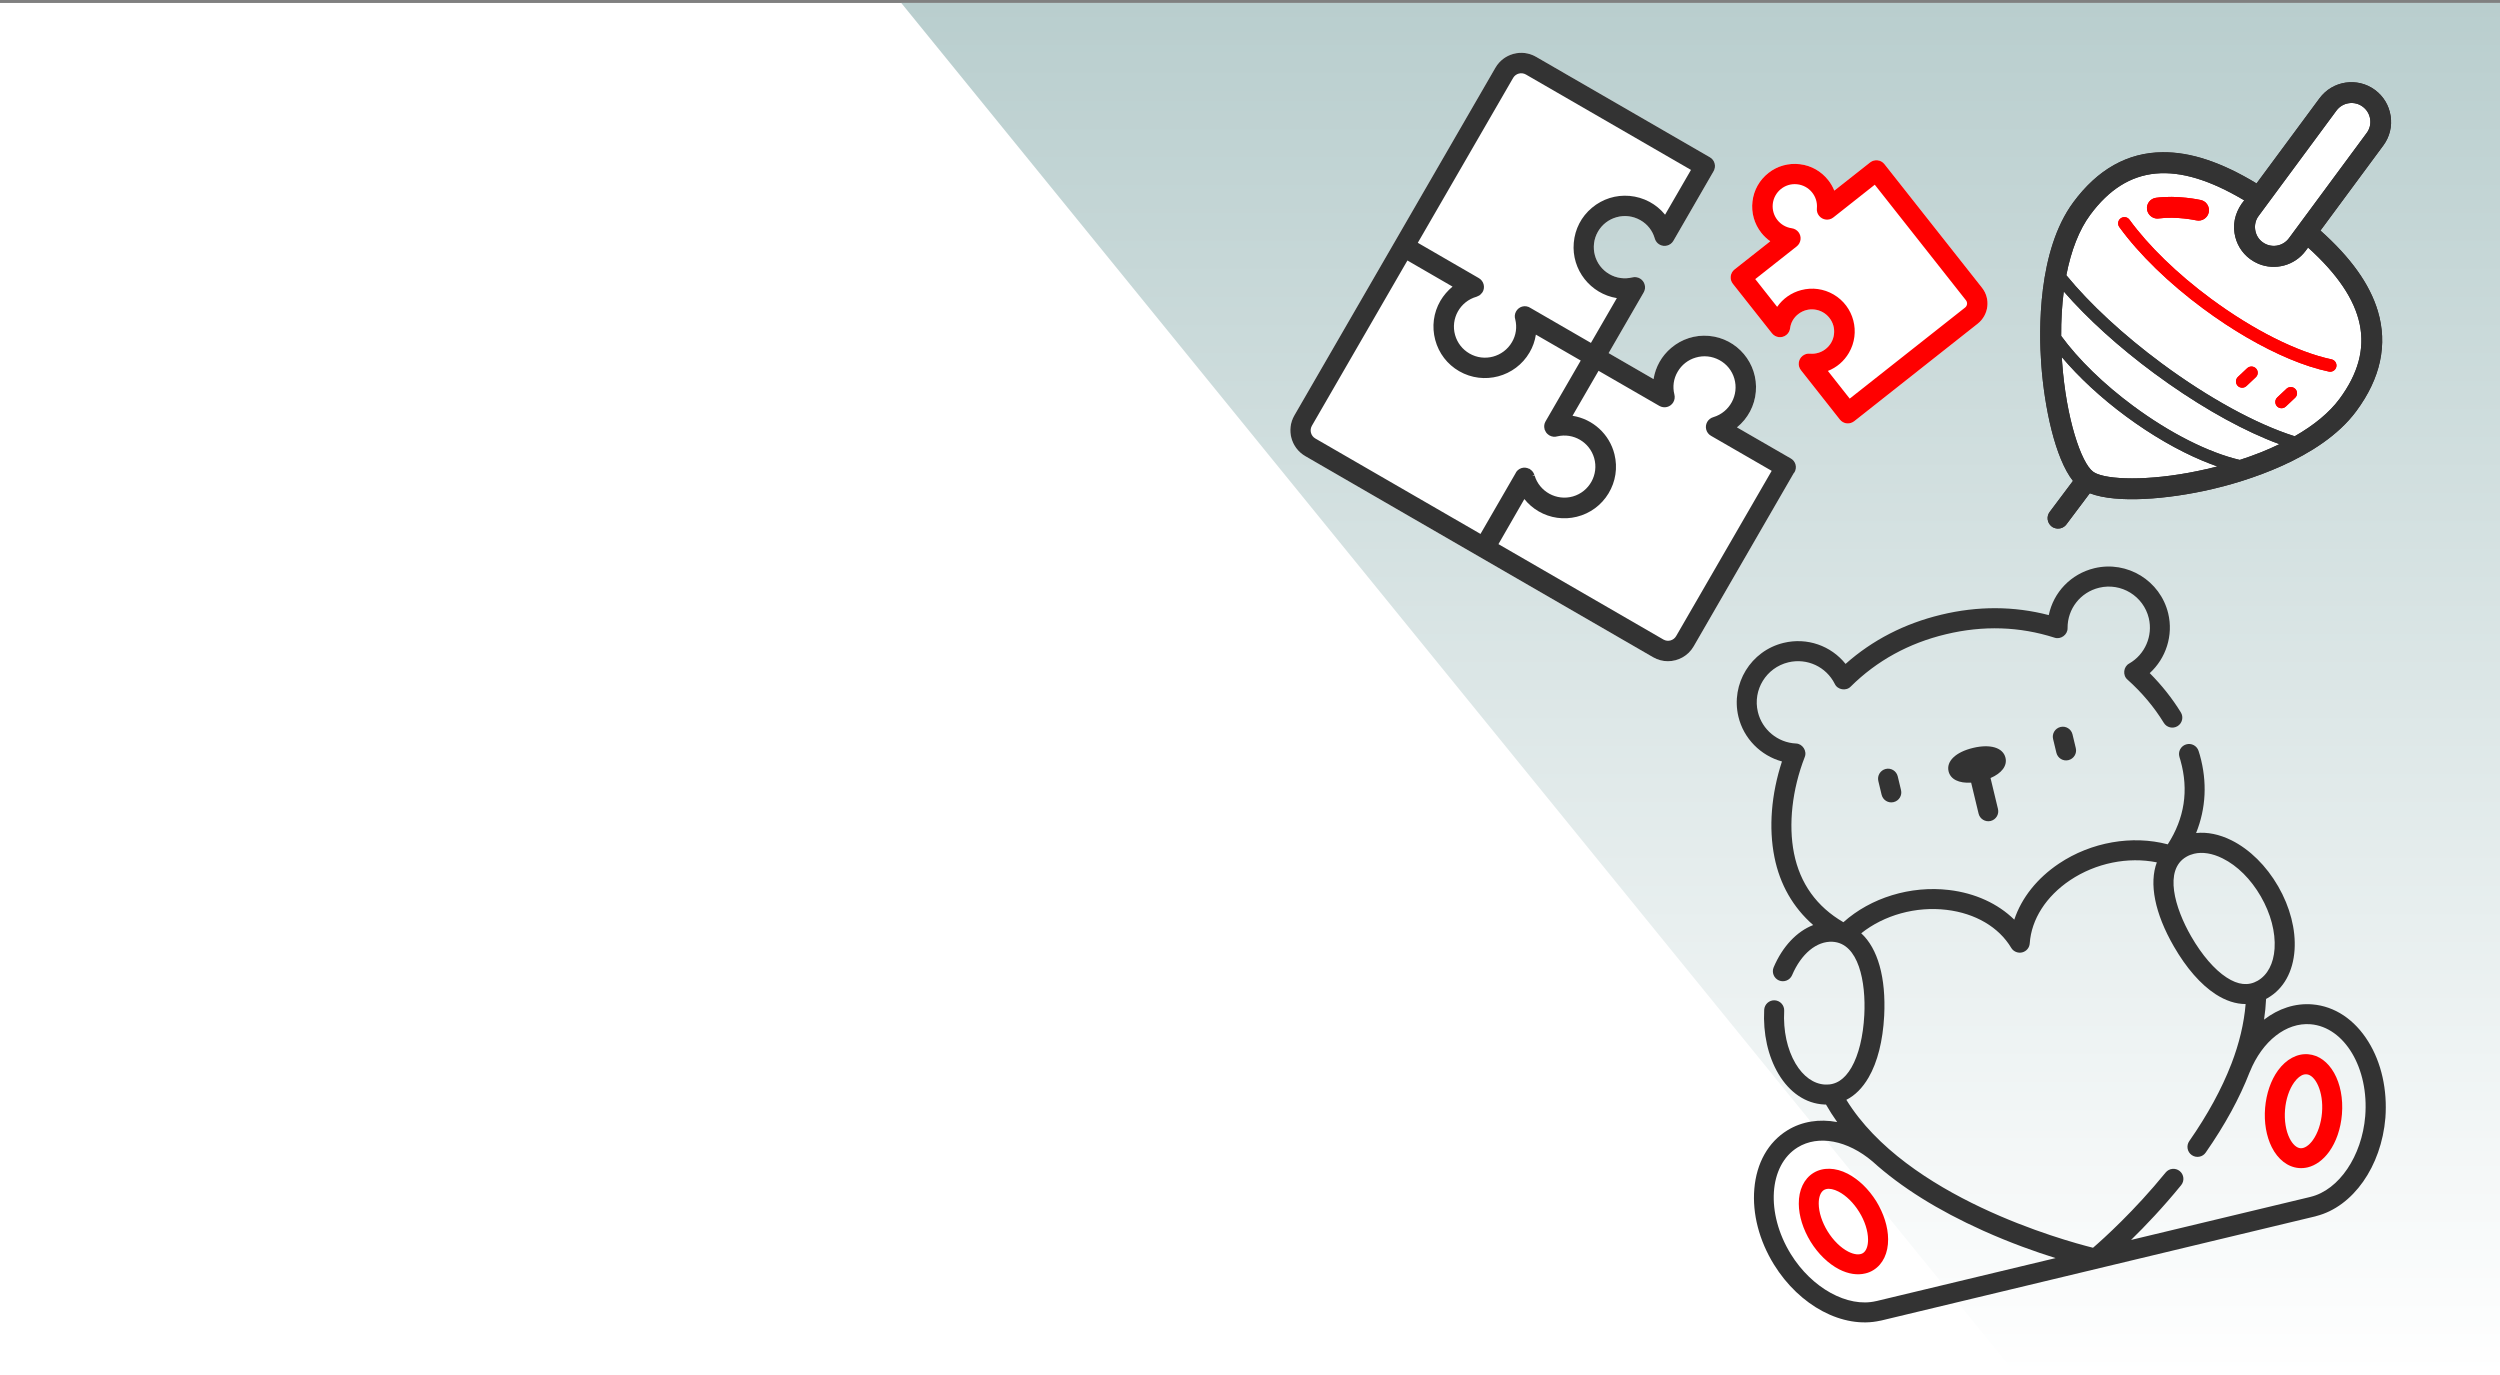
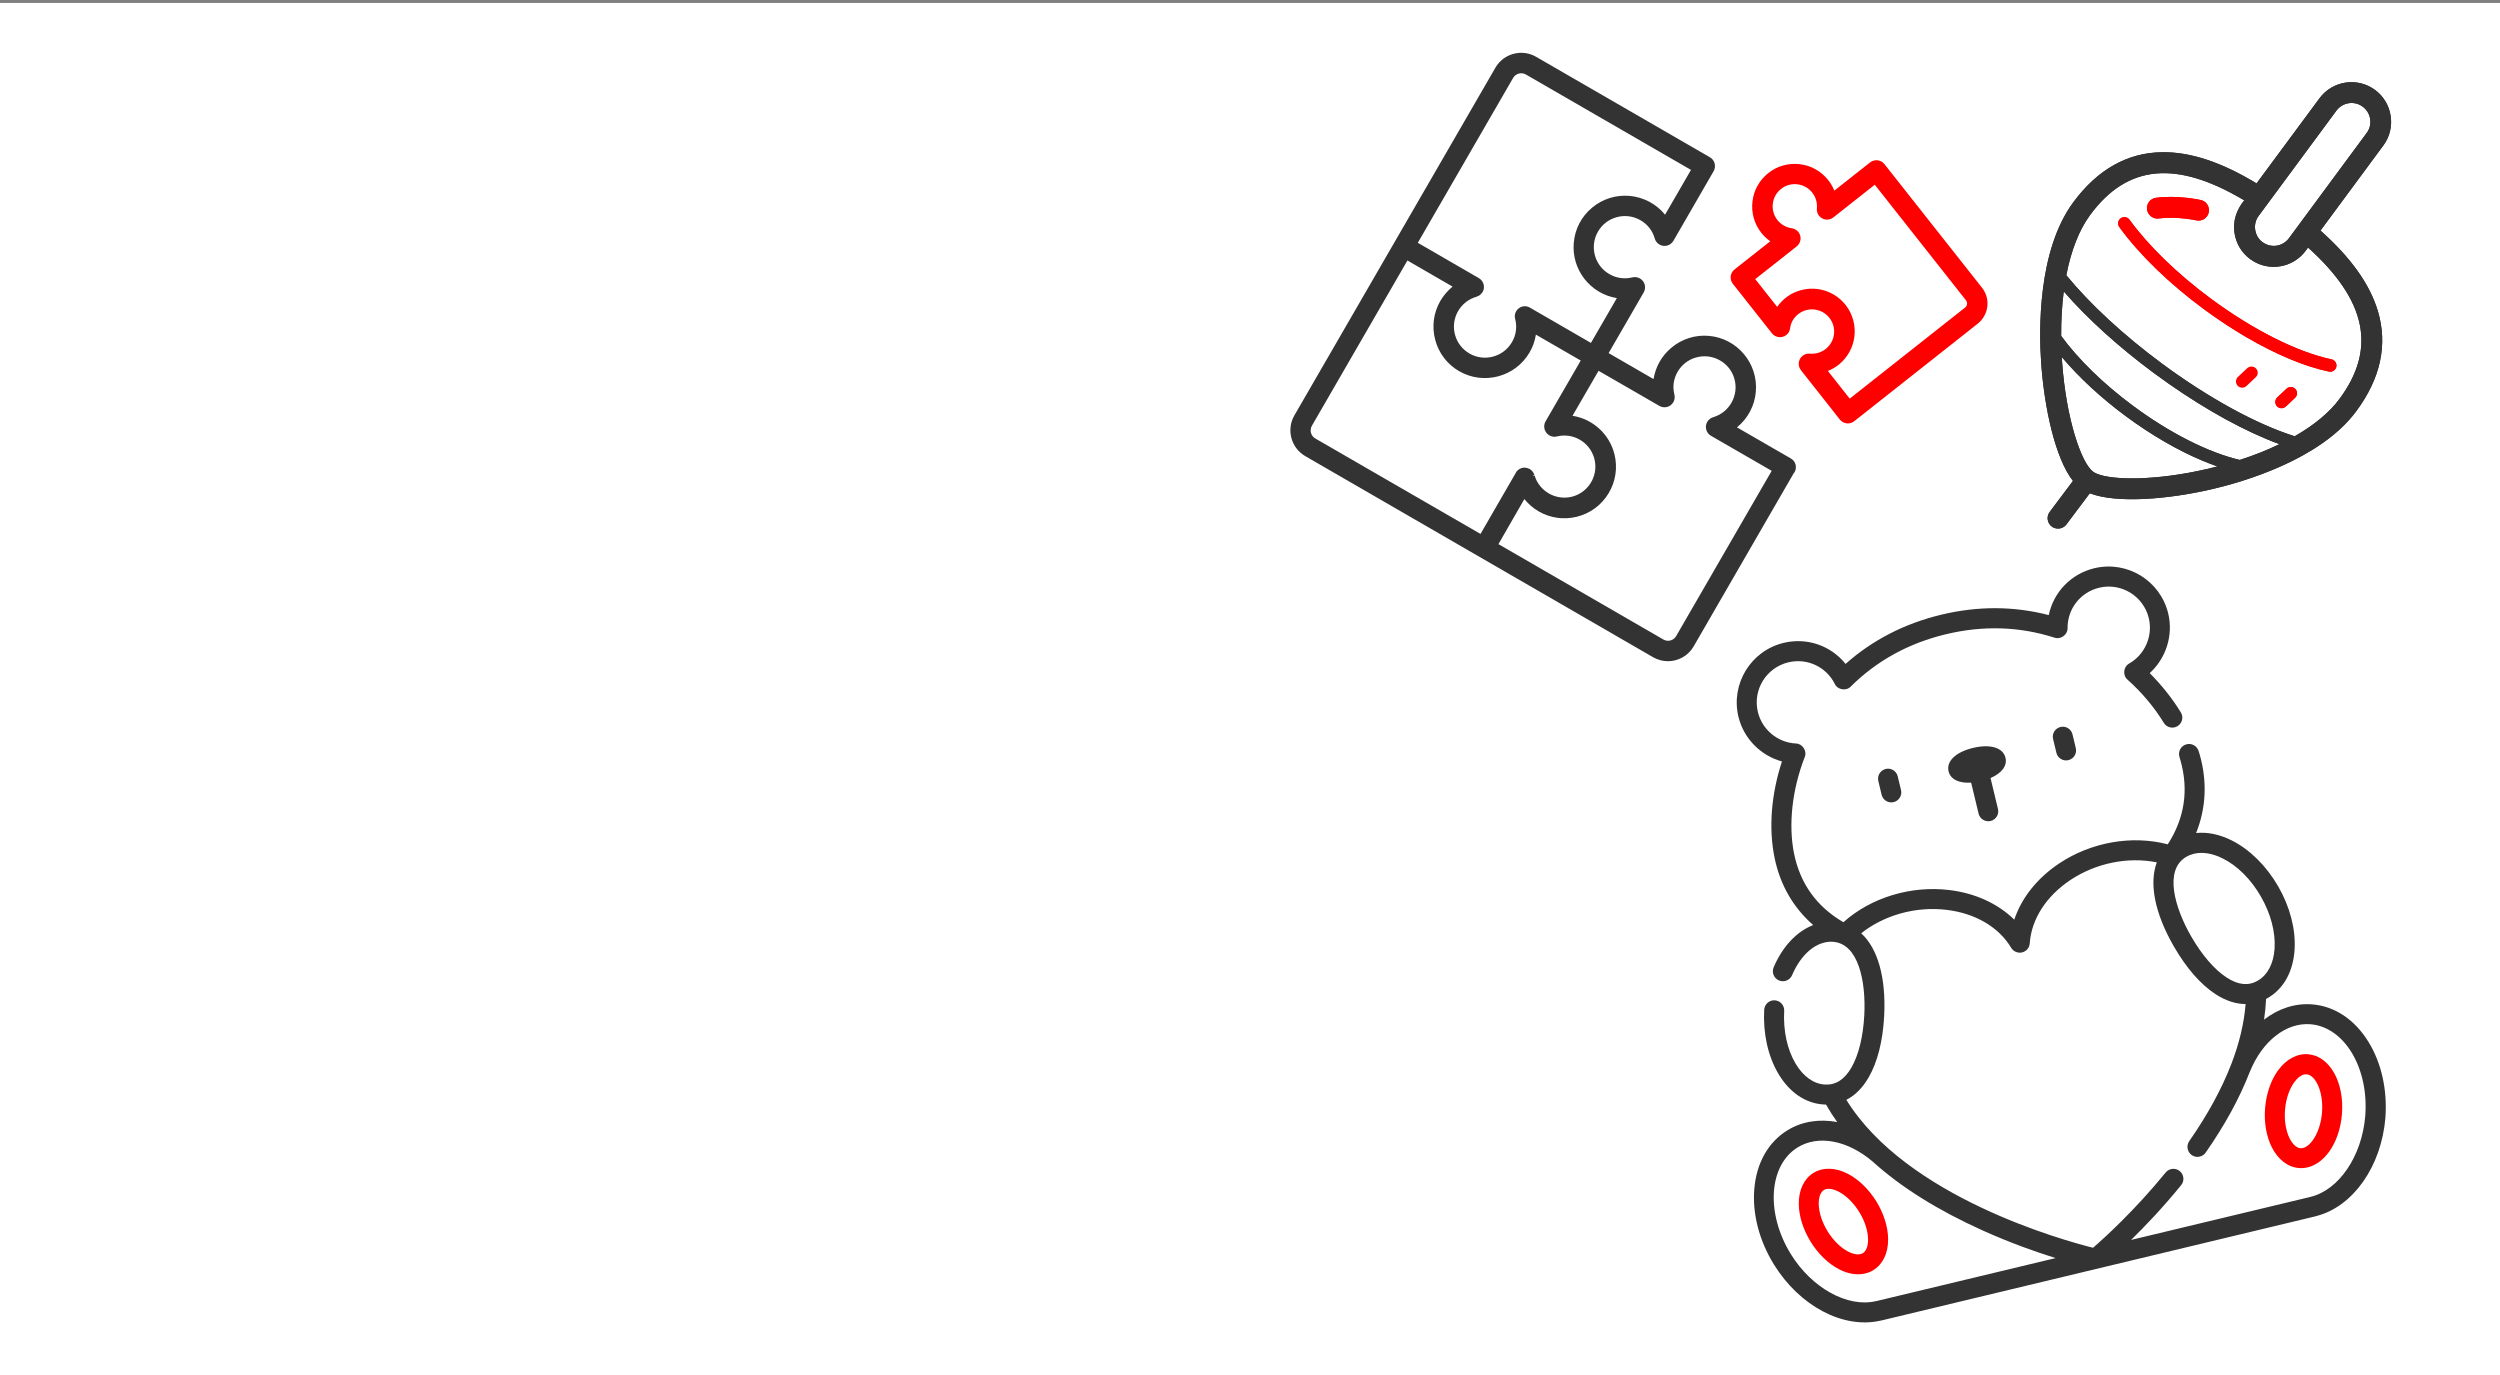
<svg xmlns="http://www.w3.org/2000/svg" id="Livello_1" x="0px" y="0px" viewBox="0 0 380.06 209.1" style="enable-background:new 0 0 380.06 209.1;" xml:space="preserve">
  <rect x="0" y="0" width="380.06" height="209.1" fill="#808080" stroke="none" />
  <style type="text/css"> .st0{fill:#FFFFFF;} .st1{fill:url(#SVGID_1_);} .st2{fill:#FF0000;} .st3{fill:#333333;} </style>
  <g>
    <rect x="-0.07" y="0.45" class="st0" width="380.14" height="209.1" />
    <linearGradient id="SVGID_1_" gradientUnits="userSpaceOnUse" x1="258.541" y1="209.552" x2="258.541" y2="0.448">
      <stop offset="1.558650e-03" style="stop-color:#FFFFFF" />
      <stop offset="1" style="stop-color:#B9CECE" />
    </linearGradient>
-     <polygon class="st1" points="137.01,0.45 380.07,0.45 380.07,209.55 307.01,209.55 " />
    <g>
      <path class="st0" d="M301.32,43.75l-14.84-18.8c-0.26-0.33-0.62-0.53-1.04-0.58c-0.41-0.05-0.82,0.07-1.14,0.32l-5.44,4.29 c-0.23-0.57-0.53-1.1-0.92-1.59c-1.07-1.36-2.6-2.23-4.32-2.43c-1.72-0.2-3.41,0.26-4.77,1.33c-1.36,1.07-2.23,2.6-2.43,4.32 c-0.21,1.72,0.27,3.41,1.33,4.77c0.39,0.5,0.85,0.93,1.37,1.3l-5.43,4.28c-0.67,0.53-0.79,1.51-0.26,2.18l5.95,7.53 c0.26,0.32,0.62,0.53,1.03,0.58c0.41,0.05,0.82-0.06,1.15-0.32c0.33-0.26,0.53-0.62,0.58-1.03c0.11-0.86,0.55-1.62,1.24-2.15 c1.46-1.15,3.58-0.89,4.73,0.57c0.56,0.71,0.81,1.59,0.7,2.48c-0.1,0.89-0.55,1.69-1.26,2.25c-0.68,0.54-1.54,0.79-2.4,0.71 c-0.4-0.04-0.79,0.08-1.11,0.33c-0.33,0.26-0.53,0.62-0.58,1.04s0.07,0.82,0.32,1.14l5.92,7.51c0.12,0.15,0.27,0.28,0.44,0.38 c0.24,0.14,0.51,0.21,0.78,0.21c0.34,0,0.68-0.12,0.97-0.34l18.78-14.83C302.35,47.86,302.64,45.42,301.32,43.75z" />
      <path class="st0" d="M272.24,69.69l-8.18-4.72c1.65-1.34,2.69-3.28,2.87-5.42c0.37-4.31-2.83-8.12-7.14-8.49 c-2.09-0.18-4.12,0.47-5.72,1.82c-1.45,1.22-2.4,2.9-2.69,4.75l-6.83-3.95l5.33-9.22c0.21-0.36,0.26-0.77,0.16-1.17 c-0.21-0.83-1.06-1.33-1.89-1.12c-1.19,0.29-2.43,0.12-3.49-0.5c-2.26-1.3-3.03-4.2-1.73-6.46c0.63-1.09,1.65-1.87,2.87-2.2 c1.22-0.33,2.49-0.16,3.59,0.47c1.07,0.61,1.84,1.6,2.17,2.77c0.11,0.4,0.37,0.73,0.72,0.93c0.74,0.43,1.69,0.17,2.12-0.57 l6.11-10.58c0.21-0.36,0.26-0.78,0.16-1.18c-0.11-0.4-0.36-0.74-0.72-0.94L233.53,8.64c-2.15-1.25-4.92-0.52-6.18,1.63 l-30.58,52.89c-1.24,2.16-0.5,4.93,1.66,6.18l52.89,30.58c0.71,0.41,1.48,0.6,2.24,0.6c1.56,0,3.09-0.81,3.92-2.26l15.21-26.32 l0.12-0.14c0.21-0.36,0.26-0.78,0.16-1.18C272.86,70.23,272.6,69.89,272.24,69.69z" />
    </g>
    <g>
      <g>
        <path class="st2" d="M280.89,178.43c-1.87-0.96-3.77-1-5.2-0.12c-1.44,0.89-2.25,2.6-2.23,4.7c0.01,1.86,0.66,3.9,1.8,5.76 c1.15,1.86,2.69,3.35,4.34,4.2c1.38,0.71,2.77,0.92,3.98,0.62c0.44-0.1,0.85-0.27,1.23-0.51c1.44-0.89,2.25-2.6,2.23-4.7 c-0.01-1.86-0.66-3.9-1.8-5.76C284.08,180.77,282.54,179.28,280.89,178.43z M283.99,188.42c0.01,1.01-0.28,1.78-0.79,2.09 c-0.51,0.31-1.32,0.23-2.22-0.23c-1.15-0.59-2.29-1.71-3.14-3.09c-0.85-1.38-1.34-2.9-1.35-4.19c-0.01-1.01,0.28-1.78,0.79-2.09 c0.1-0.06,0.22-0.11,0.35-0.14c0.49-0.12,1.15,0.01,1.87,0.38c1.15,0.59,2.29,1.71,3.14,3.09l0,0 C283.49,185.6,283.98,187.13,283.99,188.42z" />
        <path class="st2" d="M350.9,160.27c-1.68-0.14-3.35,0.76-4.59,2.46c-1.09,1.5-1.78,3.53-1.96,5.71s0.18,4.29,1.01,5.95 c0.94,1.88,2.44,3.04,4.12,3.18c0.45,0.04,0.89,0,1.33-0.1c1.21-0.29,2.35-1.11,3.26-2.36c1.09-1.5,1.78-3.53,1.96-5.71 C356.43,164.55,354.18,160.54,350.9,160.27L350.9,160.27z M353,169.16c-0.13,1.61-0.64,3.13-1.4,4.18 c-0.59,0.82-1.28,1.26-1.87,1.22c-0.6-0.05-1.2-0.6-1.65-1.5c-0.58-1.15-0.83-2.74-0.7-4.35c0,0,0,0,0,0 c0.13-1.61,0.64-3.13,1.4-4.18c0.47-0.65,1-1.07,1.49-1.18c0.13-0.03,0.26-0.04,0.38-0.03 C351.98,163.41,353.27,165.94,353,169.16L353,169.16z" />
        <path class="st3" d="M360.04,158.35c-2.09-3.37-5.11-5.38-8.51-5.66c-2.61-0.21-5.15,0.63-7.34,2.32 c0.16-1.06,0.26-2.11,0.31-3.15c0.08-0.04,0.17-0.09,0.25-0.14c2.41-1.39,3.86-3.99,4.08-7.32c0.2-3.08-0.68-6.51-2.49-9.65 c-1.81-3.14-4.33-5.62-7.09-7c-1.85-0.92-3.69-1.29-5.39-1.11c1.51-3.76,1.71-7.78,0.57-11.85c-0.06-0.21-0.12-0.42-0.19-0.62 c-0.25-0.8-1.1-1.25-1.91-1c-0.8,0.25-1.25,1.1-1,1.91c0.06,0.18,0.11,0.36,0.16,0.54c1.27,4.51,0.61,8.79-1.94,12.74 c-5.41-1.43-11.64-0.35-16.53,2.92c-3.33,2.23-5.7,5.22-6.8,8.53c-2.49-2.44-5.95-4.04-9.93-4.51 c-5.84-0.69-11.88,1.17-16.05,4.9c-4.07-2.37-6.59-5.89-7.51-10.48c-0.87-4.38-0.28-9.7,1.63-14.62 c0.39-0.93-0.34-2.05-1.34-2.07c-2.76-0.13-5.14-2.1-5.78-4.79c-0.81-3.36,1.27-6.74,4.63-7.55c2.85-0.68,5.75,0.67,7.06,3.28 c0.42,0.91,1.74,1.13,2.43,0.4c3.95-3.92,8.82-6.6,14.47-7.95c5.65-1.36,11.2-1.18,16.5,0.52c0.95,0.33,2.02-0.45,1.99-1.46 c-0.02-2.92,1.95-5.44,4.8-6.13c3.36-0.81,6.74,1.27,7.55,4.63c0.64,2.69-0.58,5.52-2.98,6.89c-0.89,0.48-1.03,1.8-0.26,2.45 c2.2,1.97,4.06,4.18,5.52,6.57c0.44,0.72,1.38,0.94,2.09,0.5c0.72-0.44,0.94-1.38,0.5-2.09c-1.31-2.13-2.9-4.13-4.73-5.97 c2.47-2.25,3.61-5.74,2.81-9.07c-1.2-4.99-6.23-8.07-11.22-6.88c-3.57,0.86-6.22,3.66-6.94,7.13c-5.29-1.38-10.78-1.4-16.35-0.06 c-5.57,1.34-10.45,3.85-14.54,7.48c-2.21-2.76-5.84-4.06-9.41-3.2c-4.99,1.2-8.07,6.23-6.88,11.22c0.8,3.34,3.4,5.93,6.62,6.81 c-1.63,4.98-2.04,10.09-1.14,14.56c0.83,4.15,2.84,7.65,5.89,10.31c-2.48,0.96-4.65,3.23-6.01,6.42c-0.33,0.77,0.03,1.67,0.8,2 c0.77,0.33,1.67-0.03,2-0.8c1.39-3.26,3.74-5.2,6.14-5.08c3.99,0.21,5.1,6.12,4.84,11.13c-0.17,3.26-0.86,6.09-1.95,7.98 c-1.06,1.83-2.37,2.68-4.01,2.6c-1.73-0.09-3.32-1.22-4.49-3.19c-1.27-2.15-1.89-4.99-1.73-8.02c0.04-0.84-0.6-1.55-1.44-1.6 c-0.84-0.04-1.55,0.6-1.6,1.44c-0.19,3.62,0.58,7.07,2.16,9.73c1.7,2.87,4.17,4.53,6.95,4.67c0.1,0.01,0.19,0,0.29,0.01 c0.51,0.9,1.08,1.79,1.7,2.66c-2.71-0.51-5.36-0.11-7.58,1.26c-2.9,1.79-4.69,4.95-5.02,8.9c-0.32,3.78,0.74,7.86,2.98,11.49 c3.9,6.32,10.51,9.81,16.14,8.55c0.04-0.01,0.08-0.01,0.13-0.02l66.06-15.85c0.04-0.01,0.08-0.02,0.12-0.04 c5.59-1.42,9.9-7.54,10.51-14.94C362.95,165.69,362.04,161.57,360.04,158.35L360.04,158.35z M343.7,136.28 c1.51,2.62,2.25,5.44,2.09,7.93c-0.15,2.28-1.06,4.01-2.56,4.88c-1.42,0.82-2.98,0.66-4.75-0.5c-1.83-1.19-3.73-3.4-5.36-6.22 c-2.5-4.34-4.2-10.12-0.74-12.12c0.36-0.21,0.75-0.36,1.16-0.46c1.29-0.31,2.79-0.07,4.34,0.7 C340.13,131.6,342.19,133.66,343.7,136.28L343.7,136.28z M285.21,197.8c-4.32,1.03-9.78-1.98-12.97-7.16 c-3.83-6.22-3.36-13.49,1.05-16.21c3.13-1.93,7.58-1.09,11.38,2.14c4.33,3.92,9.94,7.43,16.81,10.52 c4.16,1.87,8.04,3.24,11.02,4.17l-27.18,6.52C285.28,197.78,285.24,197.79,285.21,197.8L285.21,197.8z M359.57,169.69 c-0.5,6.06-3.99,11.22-8.31,12.26c-0.04,0.01-0.07,0.02-0.11,0.03l-27.18,6.52c2.15-2.1,4.86-4.94,7.62-8.33 c0.53-0.65,0.43-1.61-0.22-2.14c-0.65-0.53-1.61-0.43-2.14,0.22c-4.74,5.82-9.44,10.06-11.04,11.44 c-4.48-1.12-28.38-7.7-37.5-22.49c1.33-0.67,2.47-1.82,3.39-3.41c1.35-2.33,2.16-5.56,2.36-9.34c0.3-5.85-0.98-10.27-3.49-12.57 c3.49-2.77,8.3-4.12,12.98-3.56c4.36,0.52,7.94,2.62,9.82,5.77c0.34,0.57,1.01,0.85,1.66,0.7c0.65-0.16,1.12-0.71,1.16-1.38 c0.25-3.66,2.49-7.15,6.14-9.6c3.92-2.62,8.81-3.59,13.18-2.71c-1.19,3.18-0.34,7.7,2.59,12.78c1.89,3.28,4.08,5.79,6.34,7.26 c1.54,1,3.09,1.5,4.57,1.5c-0.24,2.92-0.96,5.97-2.17,9.11c-0.01,0.02-0.02,0.05-0.03,0.07c-1.45,3.74-3.57,7.64-6.37,11.66 c-0.48,0.69-0.31,1.64,0.38,2.12c0.37,0.26,0.82,0.33,1.23,0.23c0.35-0.08,0.67-0.29,0.89-0.61c2.92-4.19,5.15-8.27,6.68-12.22 c0.01-0.03,0.03-0.05,0.04-0.08c1.9-4.68,5.53-7.51,9.23-7.21C356.44,156.15,360.16,162.41,359.57,169.69L359.57,169.69z" />
        <path class="st3" d="M285.55,118.73l0.5,2.09c0.2,0.82,1.02,1.32,1.83,1.12c0.82-0.2,1.32-1.02,1.12-1.83l-0.5-2.09 c-0.2-0.82-1.02-1.32-1.83-1.12S285.36,117.91,285.55,118.73z" />
        <path class="st3" d="M312.12,112.35l0.5,2.09c0.2,0.82,1.02,1.32,1.83,1.12c0.82-0.2,1.32-1.02,1.12-1.83l-0.5-2.09 c-0.2-0.82-1.02-1.32-1.83-1.12C312.42,110.72,311.92,111.54,312.12,112.35z" />
        <path class="st3" d="M302.62,124.81c0.82-0.2,1.32-1.02,1.12-1.83l-1.13-4.7c1.7-0.73,2.57-1.87,2.27-3.09 c-0.37-1.53-2.3-2.12-4.93-1.49c-2.63,0.63-4.09,2.03-3.72,3.56c0.29,1.22,1.58,1.84,3.43,1.72l1.13,4.7 C300.98,124.5,301.81,125,302.62,124.81L302.62,124.81z" />
      </g>
    </g>
    <g>
      <path class="st2" d="M301.32,43.75l-14.84-18.8c-0.26-0.33-0.62-0.53-1.04-0.58c-0.41-0.05-0.82,0.07-1.14,0.32l-5.44,4.29 c-0.23-0.57-0.53-1.1-0.92-1.59c-1.07-1.36-2.6-2.23-4.32-2.43c-1.72-0.2-3.41,0.26-4.77,1.33c-1.36,1.07-2.23,2.6-2.43,4.32 c-0.21,1.72,0.27,3.41,1.33,4.77c0.39,0.5,0.85,0.93,1.37,1.3l-5.43,4.28c-0.67,0.53-0.79,1.51-0.26,2.18l5.95,7.53 c0.26,0.32,0.62,0.53,1.03,0.58c0.41,0.05,0.82-0.06,1.15-0.32c0.33-0.26,0.53-0.62,0.58-1.03c0.11-0.86,0.55-1.62,1.24-2.15 c1.46-1.15,3.58-0.89,4.73,0.57c0.56,0.71,0.81,1.59,0.7,2.48c-0.1,0.89-0.55,1.69-1.26,2.25c-0.68,0.54-1.54,0.79-2.4,0.71 c-0.4-0.04-0.79,0.08-1.11,0.33c-0.33,0.26-0.53,0.62-0.58,1.04s0.07,0.82,0.32,1.14l5.92,7.51c0.12,0.15,0.27,0.28,0.44,0.38 c0.24,0.14,0.51,0.21,0.78,0.21c0.34,0,0.68-0.12,0.97-0.34l18.78-14.83C302.35,47.86,302.64,45.42,301.32,43.75z M281.08,53.64 c1.8-3.09,0.76-7.07-2.33-8.87c-1.5-0.87-3.24-1.11-4.92-0.67c-1.5,0.39-2.78,1.29-3.66,2.55l-3.33-4.22l6.3-4.97 c0.32-0.25,0.52-0.61,0.58-1.01c0.06-0.41-0.05-0.82-0.3-1.15c-0.25-0.33-0.62-0.54-1.03-0.6c-1.79-0.25-3.06-1.86-2.89-3.66 c0.18-1.85,1.83-3.22,3.68-3.03c1.85,0.18,3.21,1.83,3.03,3.67c-0.04,0.4,0.07,0.8,0.33,1.12c0.53,0.67,1.51,0.79,2.18,0.25 l6.29-4.97l13.87,17.58c0.26,0.34,0.2,0.81-0.12,1.08l-17.56,13.86l-3.32-4.21C279.22,55.87,280.34,54.91,281.08,53.64z" />
      <path class="st3" d="M272.24,69.69l-8.18-4.72c1.65-1.34,2.69-3.28,2.87-5.42c0.37-4.31-2.83-8.12-7.14-8.49 c-2.09-0.18-4.12,0.47-5.72,1.82c-1.45,1.22-2.4,2.9-2.69,4.75l-6.83-3.95l5.33-9.22c0.21-0.36,0.26-0.77,0.16-1.17 c-0.21-0.83-1.06-1.33-1.89-1.12c-1.19,0.29-2.43,0.12-3.49-0.5c-2.26-1.3-3.03-4.2-1.73-6.46c0.63-1.09,1.65-1.87,2.87-2.2 c1.22-0.33,2.49-0.16,3.59,0.47c1.07,0.61,1.84,1.6,2.17,2.77c0.11,0.4,0.37,0.73,0.72,0.93c0.74,0.43,1.69,0.17,2.12-0.57 l6.11-10.58c0.21-0.36,0.26-0.78,0.16-1.18c-0.11-0.4-0.36-0.74-0.72-0.94L233.53,8.64c-2.15-1.25-4.92-0.52-6.18,1.63 l-30.58,52.89c-1.24,2.16-0.5,4.93,1.66,6.18l52.89,30.58c0.71,0.41,1.48,0.6,2.24,0.6c1.56,0,3.09-0.81,3.92-2.26l15.21-26.32 l0.12-0.14c0.21-0.36,0.26-0.78,0.16-1.18C272.86,70.23,272.6,69.89,272.24,69.69z M239.25,36.91c-0.36,4.11,2.54,7.76,6.55,8.41 l-3.94,6.81l-9.15-5.29c-0.4-0.28-0.88-0.36-1.32-0.23c-0.4,0.12-0.72,0.39-0.92,0.75c-0.2,0.37-0.24,0.79-0.12,1.17 c0.3,1.19,0.13,2.43-0.5,3.49c-1.31,2.25-4.21,3.03-6.46,1.72c-1.07-0.62-1.84-1.61-2.18-2.8c-0.71-2.5,0.75-5.12,3.26-5.83 c0.08-0.02,0.15-0.06,0.24-0.11c0.08-0.04,0.19-0.08,0.29-0.16l0.15-0.16c0.07-0.07,0.16-0.16,0.24-0.28 c0.43-0.74,0.17-1.69-0.57-2.12l-9.28-5.37l14.5-25.08c0.4-0.67,1.26-0.89,1.94-0.5l25.09,14.5l-3.94,6.81 c-1.33-1.64-3.27-2.67-5.4-2.86c-2.08-0.18-4.11,0.46-5.72,1.81S239.43,34.82,239.25,36.91z M218.97,45.74 c-1.05,1.81-1.32,3.92-0.78,5.94c0.54,2.02,1.83,3.71,3.64,4.75c3.73,2.15,8.53,0.88,10.7-2.85c0.49-0.83,0.81-1.74,0.96-2.71 l6.82,3.94l-5.35,9.25c-0.21,0.36-0.26,0.77-0.15,1.17c0,0.02,0.01,0.04,0.01,0.07l0.11,0.22c0.04,0.08,0.08,0.18,0.16,0.28 c0.1,0.13,0.22,0.22,0.31,0.29l0.14,0.1l0,0c0.38,0.21,0.81,0.27,1.19,0.15c2.45-0.58,4.92,0.87,5.62,3.29 c0.72,2.5-0.73,5.12-3.23,5.84c-2.48,0.71-5.1-0.72-5.83-3.2l-0.36,0.11l0.33-0.21c-0.02-0.07-0.05-0.12-0.06-0.12 c-0.05-0.11-0.1-0.24-0.2-0.35c-0.09-0.12-0.2-0.22-0.36-0.33l-0.11-0.1h-0.06c-0.37-0.19-0.78-0.23-1.17-0.11 c-0.43,0.14-0.77,0.45-0.93,0.84l-5.3,9.17l-25.11-14.51c-0.68-0.39-0.91-1.26-0.52-1.94l14.52-25.12l6.86,3.97 C220.09,44.18,219.46,44.91,218.97,45.74z M231.74,75.87c0.61,0.76,1.33,1.38,2.17,1.87c1.76,1.02,3.82,1.31,5.8,0.82 c2.03-0.5,3.75-1.77,4.83-3.56c1.08-1.79,1.4-3.9,0.9-5.93c-0.76-3.08-3.29-5.37-6.38-5.86l3.96-6.84l9.25,5.34 c0.35,0.2,0.77,0.26,1.16,0.16c0.4-0.1,0.74-0.36,0.95-0.71c0.21-0.36,0.27-0.78,0.17-1.18c-0.3-1.18-0.13-2.41,0.49-3.46 c0.61-1.05,1.58-1.82,2.75-2.16c1.21-0.36,2.49-0.22,3.6,0.38c1.11,0.6,1.92,1.6,2.27,2.81c0.73,2.48-0.69,5.11-3.17,5.86 c-0.4,0.11-0.74,0.37-0.95,0.73c-0.42,0.74-0.17,1.69,0.57,2.11l9.23,5.33l-14.53,25.13c-0.39,0.67-1.25,0.9-1.92,0.52 l-25.09-14.51L231.74,75.87z" />
    </g>
    <g>
      <g>
-         <path class="st0" d="M363.46,17.63c-0.24-1.59-1.08-3-2.38-3.96c-2.68-1.98-6.46-1.41-8.44,1.27l-9.57,12.94 c-5.34-3.23-10.03-4.79-14.31-4.74c-5.3,0.05-9.85,2.61-13.54,7.6c-5.46,7.38-5.24,19.6-4.89,24.51 c0.48,6.75,2.13,14.43,4.83,17.86l-3.54,4.72c-0.53,0.7-0.38,1.69,0.32,2.22c0.11,0.08,0.22,0.15,0.34,0.2 c0.65,0.27,1.44,0.08,1.88-0.51l3.56-4.74c4.07,1.58,11.9,0.92,18.51-0.61c4.8-1.11,16.54-4.49,22-11.87 c3.7-5.01,4.8-10.14,3.27-15.23c-1.23-4.08-4.08-8.09-8.72-12.23l9.56-12.94C363.3,20.81,363.69,19.22,363.46,17.63z" />
-       </g>
+         </g>
      <g>
        <g>
          <path class="st3" d="M361.49,47.28c-1.23-4.08-4.08-8.09-8.72-12.23l9.56-12.94c0.96-1.3,1.35-2.89,1.11-4.48 c-0.24-1.59-1.08-3-2.38-3.96c-2.68-1.98-6.46-1.41-8.44,1.27l-9.57,12.94c-5.34-3.23-10.03-4.79-14.31-4.74 c-5.3,0.05-9.85,2.61-13.54,7.6c-5.46,7.38-5.24,19.6-4.89,24.51c0.48,6.75,2.13,14.43,4.83,17.86l-3.54,4.72 c-0.53,0.7-0.38,1.69,0.32,2.22c0.11,0.08,0.22,0.15,0.34,0.19c0.65,0.27,1.44,0.08,1.88-0.51l3.56-4.74 c4.07,1.58,11.9,0.92,18.51-0.61c4.8-1.11,16.54-4.49,22-11.87C361.92,57.5,363.02,52.38,361.49,47.28L361.49,47.28z M355.19,16.82c0.45-0.61,1.12-1.02,1.88-1.13c0.76-0.11,1.51,0.07,2.12,0.53c0.61,0.45,1.02,1.12,1.13,1.88 s-0.07,1.51-0.53,2.12l-11.82,16c-0.94,1.27-2.73,1.54-4,0.6c-1.26-0.89-1.54-2.78-0.6-4L355.19,16.82z M318.77,72.02 c-0.23-0.1-0.42-0.2-0.58-0.32c-1.79-1.32-4.09-8.07-4.7-16.67c-0.02-0.25-0.03-0.5-0.05-0.75c2.61,3.09,5.97,6.21,9.75,9 c3.88,2.87,7.9,5.19,11.65,6.76c0.77,0.32,1.52,0.61,2.26,0.87c-0.53,0.14-1.06,0.27-1.6,0.39 C327.83,73.08,321.21,73.04,318.77,72.02L318.77,72.02z M340.5,69.92c-4.77-1.12-10.59-4.06-16.17-8.18 c-4.48-3.31-8.35-7.07-10.98-10.67c-0.02-2.38,0.12-4.65,0.39-6.76c3.59,4.13,8.4,8.49,13.78,12.46 c5.81,4.29,11.74,7.76,16.95,9.94c0.7,0.3,1.39,0.57,2.07,0.81C344.69,68.42,342.67,69.22,340.5,69.92L340.5,69.92z M355.67,60.63c-1.53,2.07-3.86,4-6.82,5.69c-5.79-1.82-13.08-5.8-20.21-11.07c-5.81-4.3-10.94-9.04-14.51-13.41 c0.73-3.77,1.96-6.93,3.65-9.2c5.64-7.63,13.09-8.33,23.4-2.18c-1.16,1.39-1.77,3.16-1.48,4.97c0.24,1.59,1.08,3,2.38,3.96 c0.4,0.29,0.82,0.53,1.25,0.71c2.5,1.05,5.5,0.3,7.19-1.98l0.36-0.49C359.79,45.67,361.31,53,355.67,60.63L355.67,60.63z" />
          <path class="st2" d="M336.11,45.41c-5.09-3.76-9.49-8.03-12.38-12.01c-0.31-0.43-0.9-0.52-1.33-0.21 c-0.43,0.31-0.52,0.9-0.21,1.33c3,4.14,7.54,8.55,12.79,12.43c4.38,3.24,8.89,5.85,13.03,7.59c2.14,0.9,4.17,1.56,6.04,1.95 c0.51,0.11,1.02-0.22,1.13-0.73c0.11-0.51-0.22-1.02-0.73-1.13C349.22,53.52,342.54,50.16,336.11,45.41L336.11,45.41z" />
          <path class="st2" d="M327.37,33.1c0.25,0.11,0.53,0.15,0.82,0.11c2.68-0.36,5.66,0.28,5.7,0.29c0.85,0.19,1.7-0.35,1.89-1.2 c0.19-0.85-0.35-1.7-1.2-1.89c-0.14-0.03-3.56-0.78-6.82-0.34c-0.87,0.12-1.48,0.92-1.36,1.78 C326.49,32.43,326.87,32.89,327.37,33.1L327.37,33.1z" />
          <path class="st2" d="M348.95,59.14c-0.36-0.38-0.96-0.4-1.35-0.04l-1.4,1.32c-0.38,0.36-0.4,0.96-0.04,1.35 c0.09,0.1,0.2,0.17,0.32,0.22c0.34,0.14,0.74,0.08,1.02-0.19l1.4-1.32C349.29,60.13,349.31,59.52,348.95,59.14L348.95,59.14z" />
          <path class="st2" d="M342.97,56.02c-0.36-0.38-0.96-0.4-1.35-0.04l-1.4,1.32c-0.38,0.36-0.4,0.96-0.04,1.35 c0.09,0.1,0.2,0.17,0.32,0.22c0.34,0.14,0.74,0.08,1.02-0.19l1.4-1.32C343.32,57,343.33,56.4,342.97,56.02L342.97,56.02z" />
        </g>
        <g>
          <g>
            <path class="st3" d="M361.49,47.28c-1.23-4.08-4.08-8.09-8.72-12.23l9.56-12.94c0.96-1.3,1.35-2.89,1.11-4.48 c-0.24-1.59-1.08-3-2.38-3.96c-2.68-1.98-6.46-1.41-8.44,1.27l-9.57,12.94c-5.34-3.23-10.03-4.79-14.31-4.74 c-5.3,0.05-9.85,2.61-13.54,7.6c-5.46,7.38-5.24,19.6-4.89,24.51c0.48,6.75,2.13,14.43,4.83,17.86l-3.54,4.72 c-0.53,0.7-0.38,1.69,0.32,2.22c0.11,0.08,0.22,0.15,0.34,0.19c0.65,0.27,1.44,0.08,1.88-0.51l3.56-4.74 c4.07,1.58,11.9,0.92,18.51-0.61c4.8-1.11,16.54-4.49,22-11.87C361.92,57.5,363.02,52.38,361.49,47.28L361.49,47.28z M355.19,16.82c0.45-0.61,1.12-1.02,1.88-1.13c0.76-0.11,1.51,0.07,2.12,0.53c0.61,0.45,1.02,1.12,1.13,1.88 s-0.07,1.51-0.53,2.12l-11.82,16c-0.94,1.27-2.73,1.54-4,0.6c-1.26-0.89-1.54-2.78-0.6-4L355.19,16.82z M318.77,72.02 c-0.23-0.1-0.42-0.2-0.58-0.32c-1.79-1.32-4.09-8.07-4.7-16.67c-0.02-0.25-0.03-0.5-0.05-0.75c2.61,3.09,5.97,6.21,9.75,9 c3.88,2.87,7.9,5.19,11.65,6.76c0.77,0.32,1.52,0.61,2.26,0.87c-0.53,0.14-1.06,0.27-1.6,0.39 C327.83,73.08,321.21,73.04,318.77,72.02L318.77,72.02z M340.5,69.92c-4.77-1.12-10.59-4.06-16.17-8.18 c-4.48-3.31-8.35-7.07-10.98-10.67c-0.02-2.38,0.12-4.65,0.39-6.76c3.59,4.13,8.4,8.49,13.78,12.46 c5.81,4.29,11.74,7.76,16.95,9.94c0.7,0.3,1.39,0.57,2.07,0.81C344.69,68.42,342.67,69.22,340.5,69.92L340.5,69.92z M355.67,60.63c-1.53,2.07-3.86,4-6.82,5.69c-5.79-1.82-13.08-5.8-20.21-11.07c-5.81-4.3-10.94-9.04-14.51-13.41 c0.73-3.77,1.96-6.93,3.65-9.2c5.64-7.63,13.09-8.33,23.4-2.18c-1.16,1.39-1.77,3.16-1.48,4.97c0.24,1.59,1.08,3,2.38,3.96 c0.4,0.29,0.82,0.53,1.25,0.71c2.5,1.05,5.5,0.3,7.19-1.98l0.36-0.49C359.79,45.67,361.31,53,355.67,60.63L355.67,60.63z" />
            <path class="st2" d="M336.11,45.41c-5.09-3.76-9.49-8.03-12.38-12.01c-0.31-0.43-0.9-0.52-1.33-0.21 c-0.43,0.31-0.52,0.9-0.21,1.33c3,4.14,7.54,8.55,12.79,12.43c4.38,3.24,8.89,5.85,13.03,7.59c2.14,0.9,4.17,1.56,6.04,1.95 c0.51,0.11,1.02-0.22,1.13-0.73c0.11-0.51-0.22-1.02-0.73-1.13C349.22,53.52,342.54,50.16,336.11,45.41L336.11,45.41z" />
            <path class="st2" d="M327.37,33.1c0.25,0.11,0.53,0.15,0.82,0.11c2.68-0.36,5.66,0.28,5.7,0.29c0.85,0.19,1.7-0.35,1.89-1.2 c0.19-0.85-0.35-1.7-1.2-1.89c-0.14-0.03-3.56-0.78-6.82-0.34c-0.87,0.12-1.48,0.92-1.36,1.78 C326.49,32.43,326.87,32.89,327.37,33.1L327.37,33.1z" />
            <path class="st2" d="M348.95,59.14c-0.36-0.38-0.96-0.4-1.35-0.04l-1.4,1.32c-0.38,0.36-0.4,0.96-0.04,1.35 c0.09,0.1,0.2,0.17,0.32,0.22c0.34,0.14,0.74,0.08,1.02-0.19l1.4-1.32C349.29,60.13,349.31,59.52,348.95,59.14L348.95,59.14z" />
-             <path class="st2" d="M342.97,56.02c-0.36-0.38-0.96-0.4-1.35-0.04l-1.4,1.32c-0.38,0.36-0.4,0.96-0.04,1.35 c0.09,0.1,0.2,0.17,0.32,0.22c0.34,0.14,0.74,0.08,1.02-0.19l1.4-1.32C343.32,57,343.33,56.4,342.97,56.02L342.97,56.02z" />
          </g>
        </g>
      </g>
    </g>
  </g>
</svg>